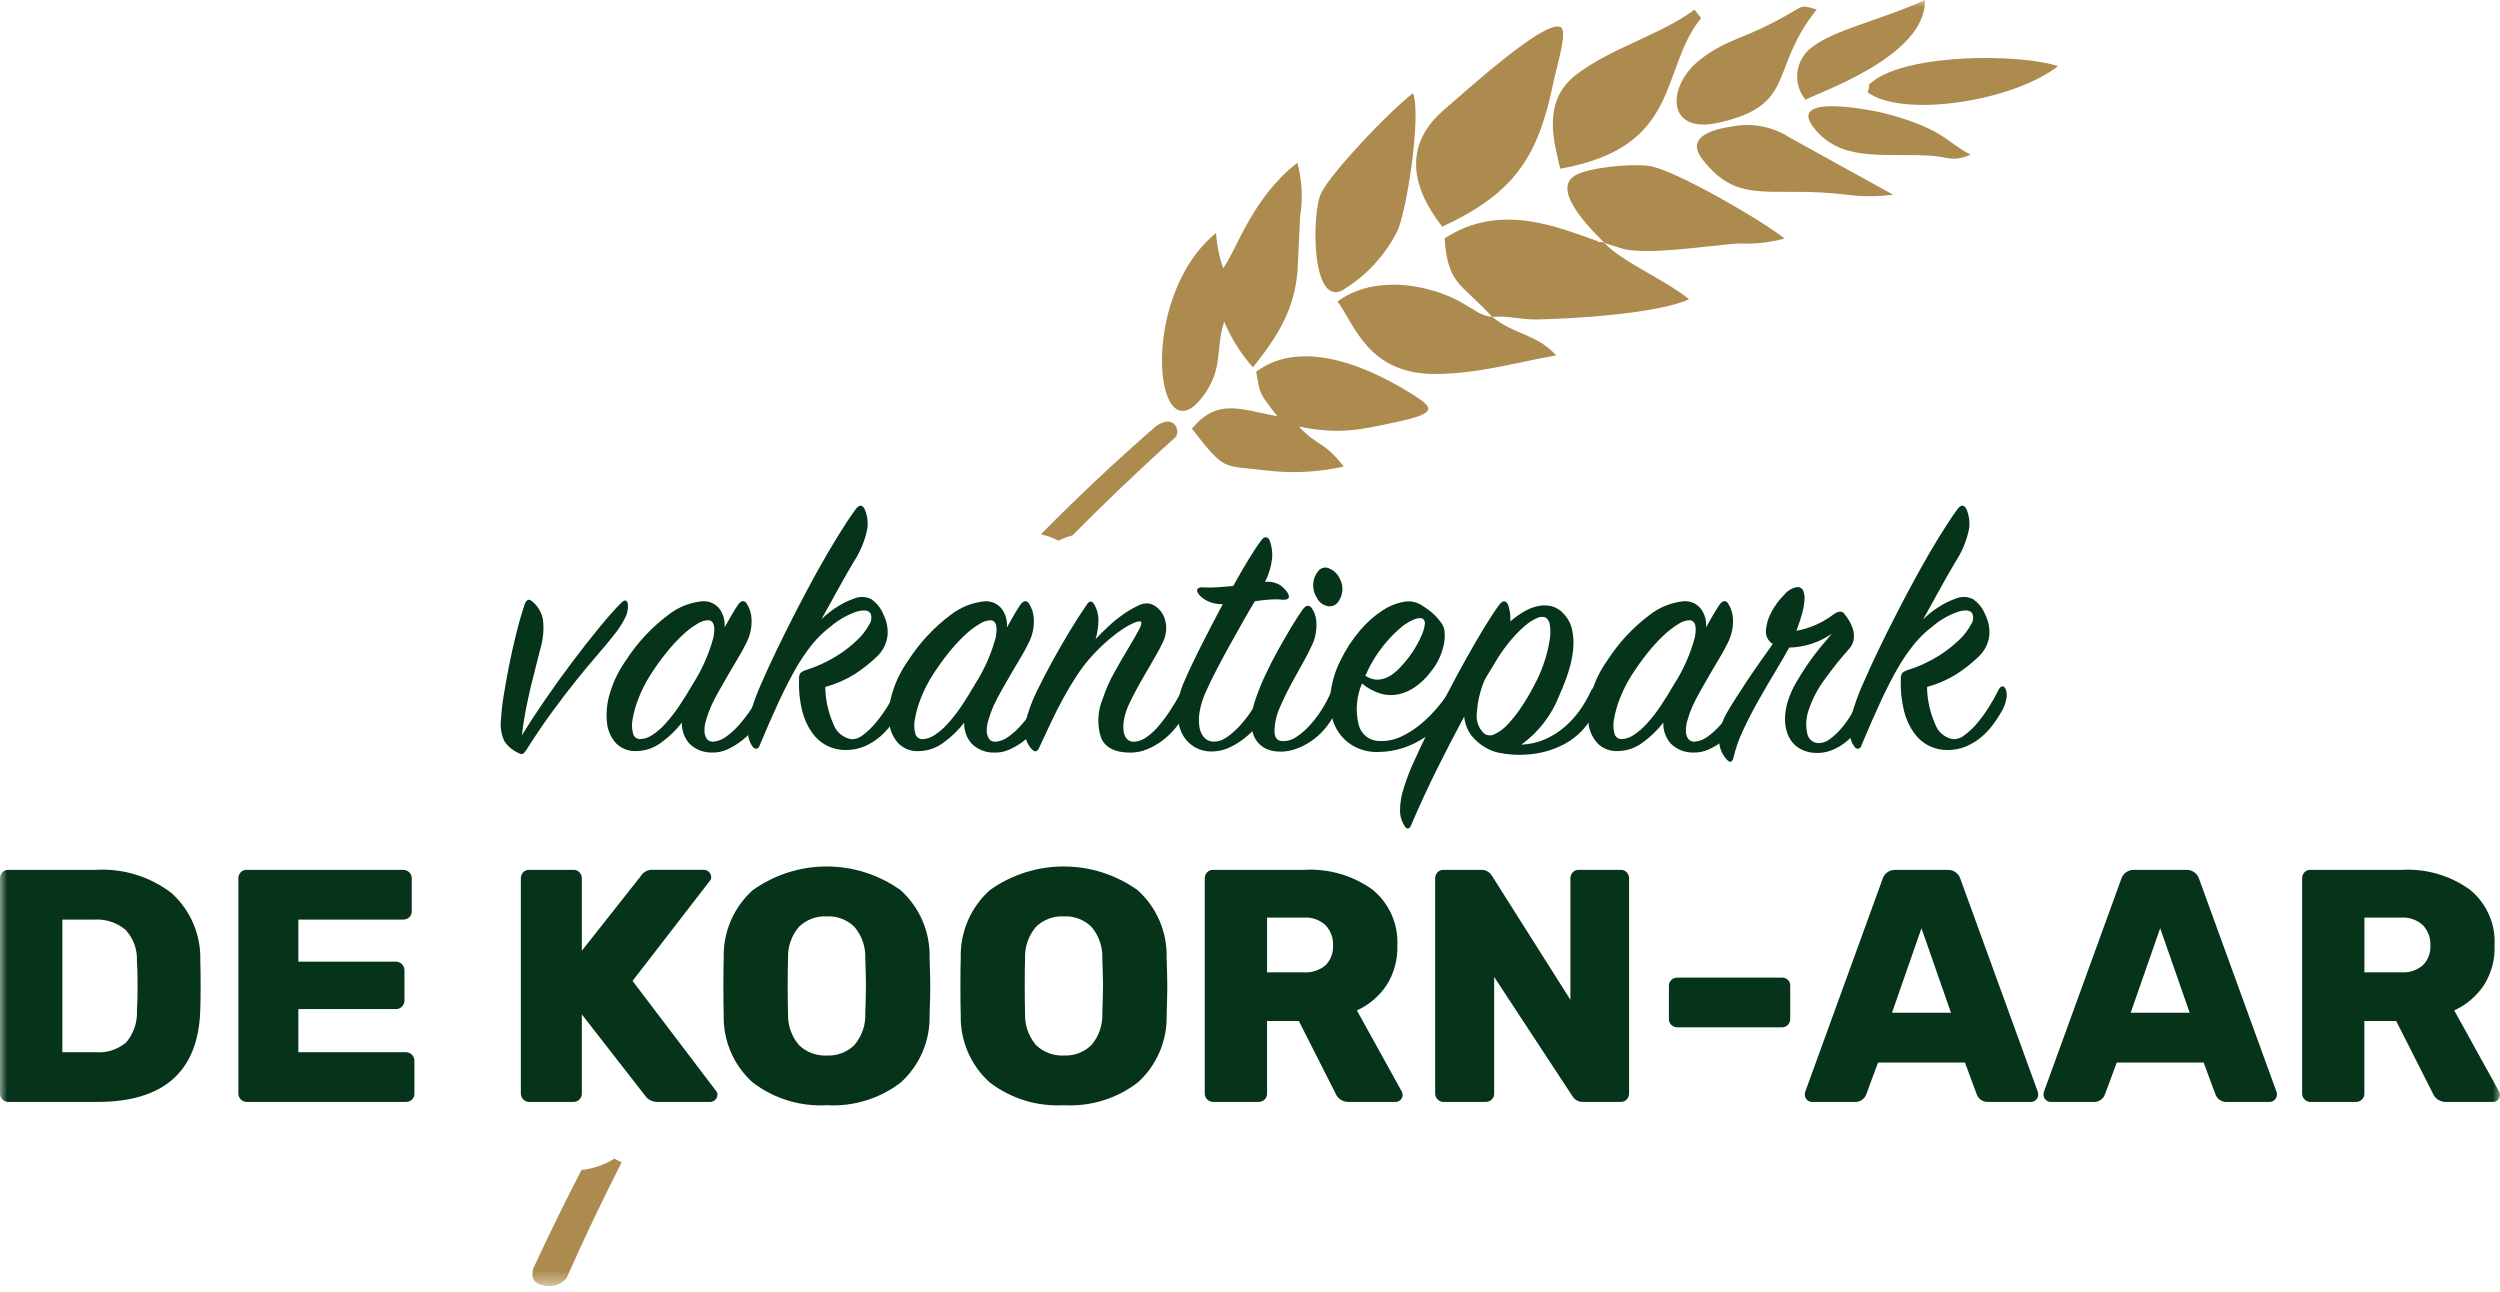
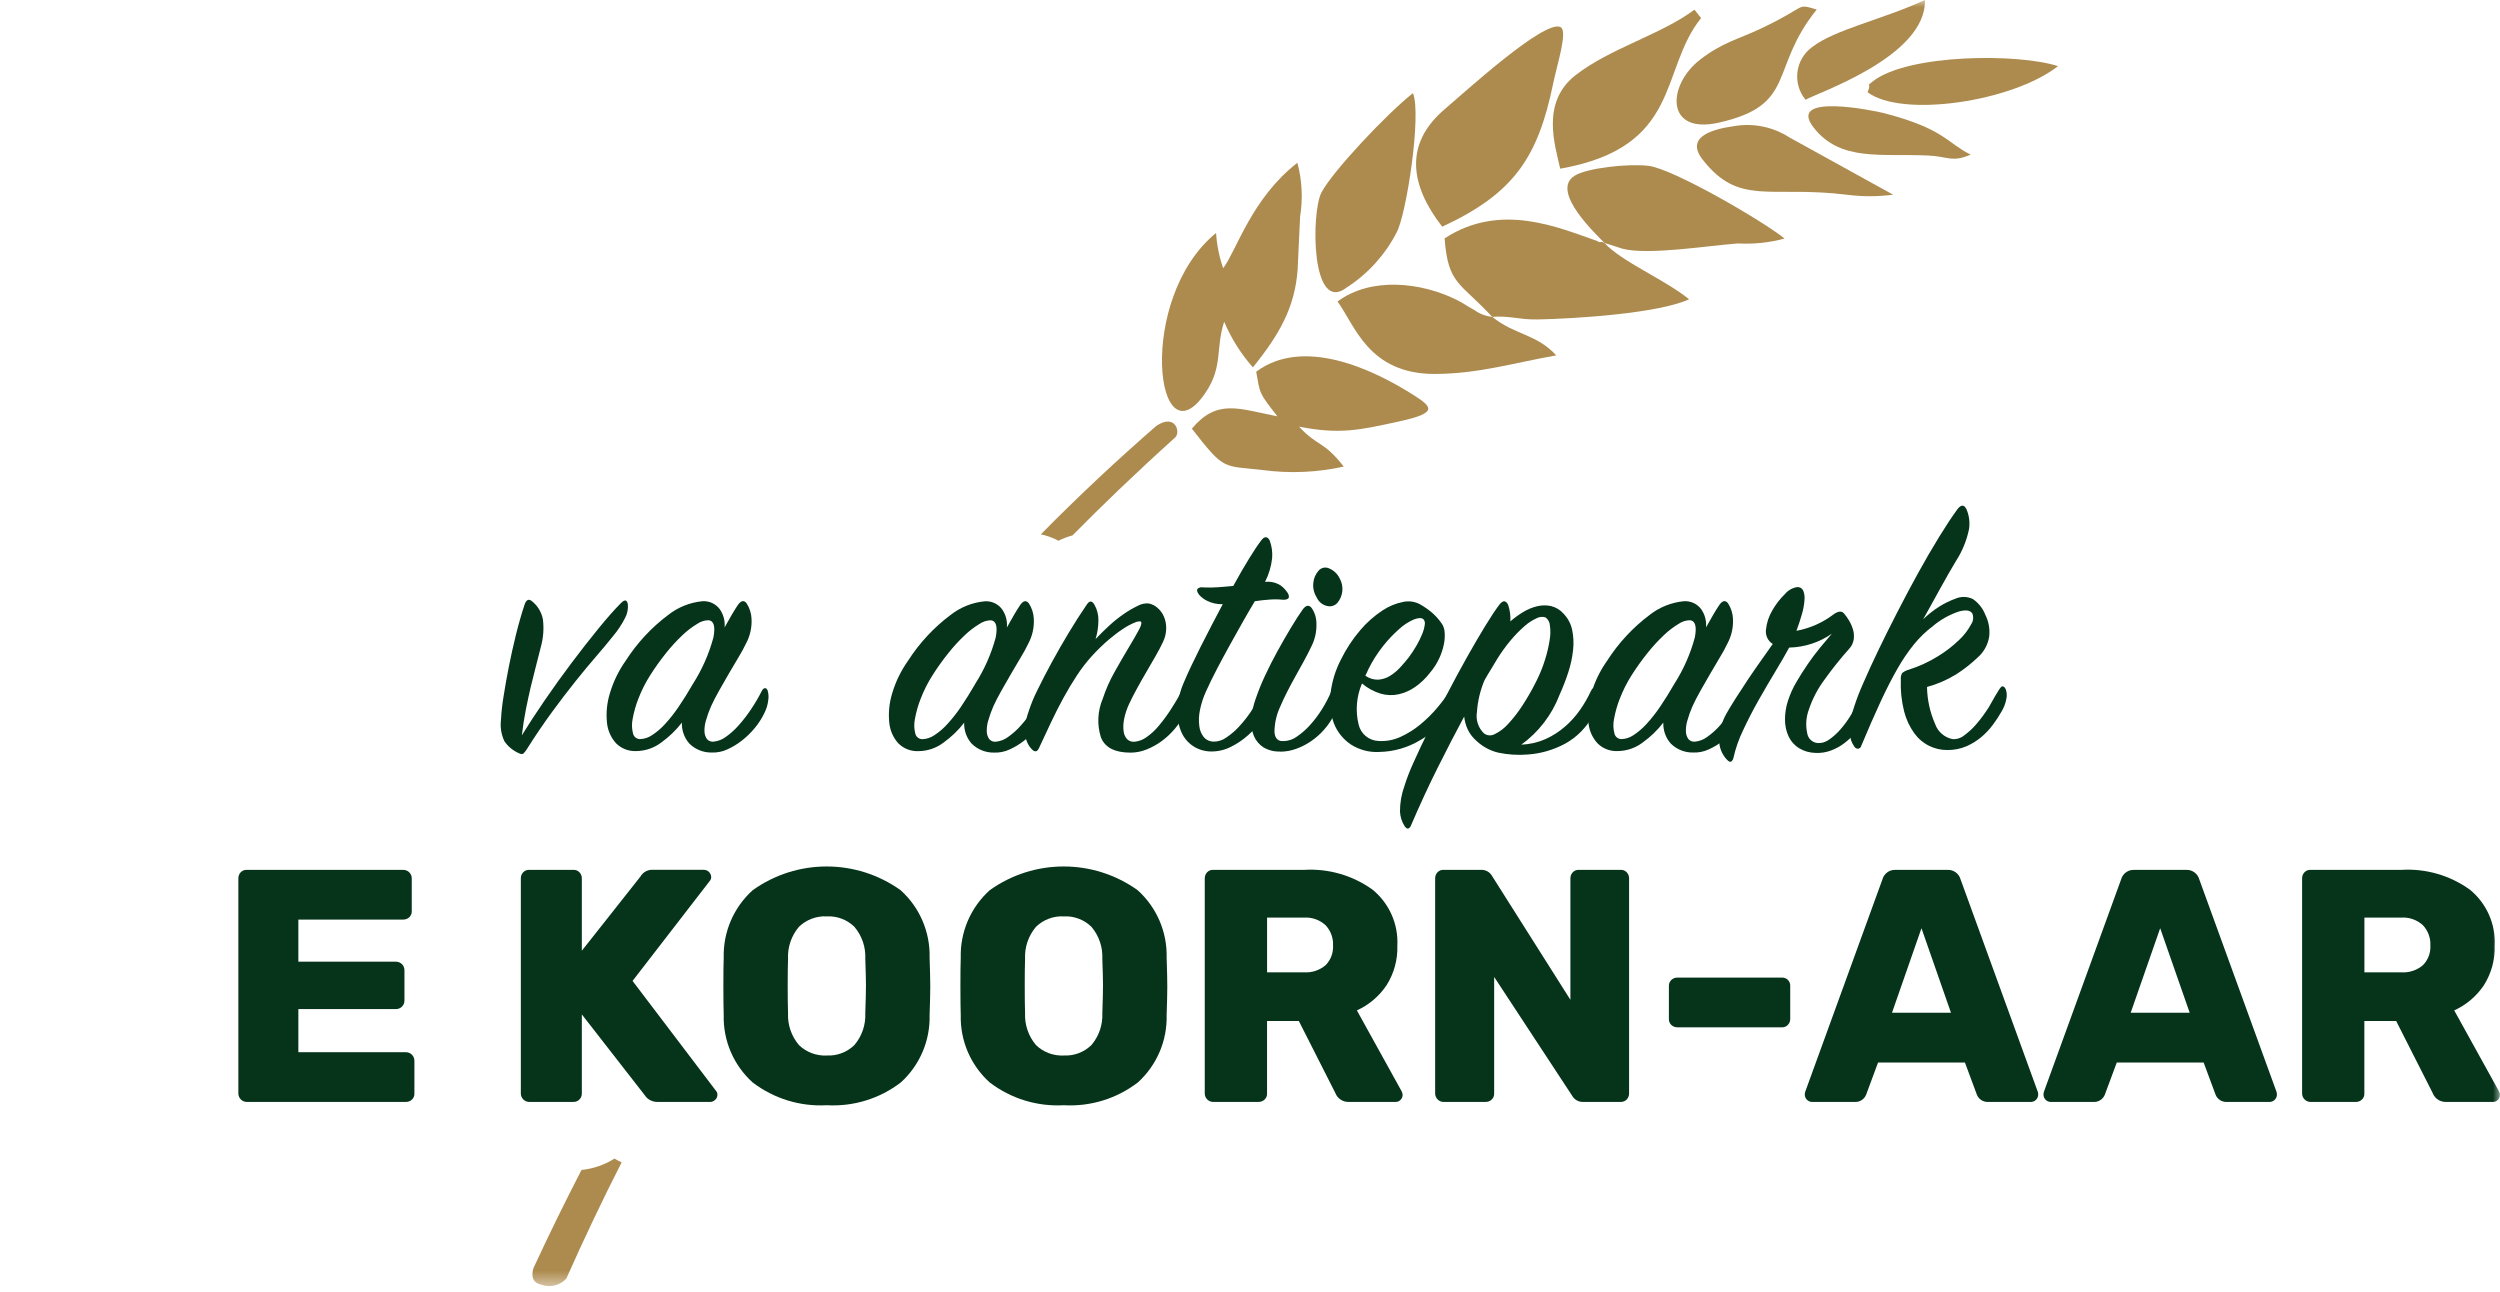
<svg xmlns="http://www.w3.org/2000/svg" xmlns:xlink="http://www.w3.org/1999/xlink" width="180px" height="93px" viewBox="0 0 180 93" version="1.1">
  <title>koorn-aar_logo</title>
  <defs>
    <rect id="path-1" x="0" y="0" width="180" height="92.572" />
  </defs>
  <g id="Desktop" stroke="none" stroke-width="1" fill="none" fill-rule="evenodd">
    <g id="Chalet-modellen---Desktop" transform="translate(-825, -2260)">
      <g id="koorn-aar_logo" transform="translate(825, 2260)">
        <mask id="mask-2" fill="white">
          <use xlink:href="#path-1" />
        </mask>
        <g id="Rectangle_68" />
        <g id="Group_69" mask="url(#mask-2)">
          <g transform="translate(-0, -0.001)">
            <path d="M40.777,92.053 C42.066,89.154 43.395,86.365 44.757,83.694 C44.581,83.612 44.409,83.52 44.242,83.42 C43.525,83.872 42.713,84.151 41.869,84.237 C40.689,86.518 39.535,88.872 38.41,91.301 C38.298,91.675 38.205,92.312 38.947,92.493 C39.59,92.737 40.317,92.563 40.779,92.054 M77.218,38.55 C79.214,36.529 81.685,34.136 84.613,31.498 C85.021,31.124 84.633,29.741 83.252,30.668 C80.426,33.126 77.642,35.73 74.943,38.472 C75.385,38.568 75.812,38.723 76.212,38.933 C76.533,38.771 76.87,38.643 77.217,38.551" id="Path_453" fill="#AD8B4E" fill-rule="evenodd" />
            <path d="M37.567,52.954 C38.04,52.184 38.591,51.34 39.221,50.42 C39.852,49.501 40.499,48.599 41.164,47.716 C41.83,46.832 42.473,46.009 43.094,45.248 C43.716,44.486 44.254,43.878 44.709,43.422 C44.989,43.142 45.156,43.177 45.208,43.527 C45.233,43.859 45.165,44.191 45.011,44.485 C44.77,44.96 44.475,45.405 44.131,45.811 C43.799,46.232 43.405,46.704 42.949,47.23 C42.494,47.755 41.999,48.351 41.465,49.016 C40.931,49.681 40.362,50.425 39.759,51.248 C39.156,52.071 38.538,52.981 37.908,53.979 C37.847,54.073 37.776,54.161 37.698,54.242 C37.628,54.312 37.523,54.312 37.383,54.242 C36.953,54.061 36.584,53.76 36.32,53.375 C36.091,52.893 36.004,52.355 36.071,51.825 C36.101,51.257 36.164,50.692 36.258,50.131 C36.363,49.458 36.49,48.744 36.639,47.991 C36.788,47.238 36.958,46.472 37.15,45.694 C37.343,44.915 37.553,44.184 37.78,43.502 C37.905,43.169 38.08,43.099 38.305,43.291 C38.721,43.622 39.001,44.094 39.093,44.617 C39.171,45.282 39.117,45.956 38.935,46.6 C38.811,47.107 38.688,47.589 38.568,48.044 C38.447,48.5 38.329,48.973 38.213,49.462 C38.099,49.952 37.985,50.477 37.872,51.037 C37.759,51.598 37.658,52.237 37.57,52.954" id="Path_454" fill="#05341A" fill-rule="nonzero" />
            <path d="M49.884,49.252 C50.548,48.214 51.048,47.081 51.368,45.891 C51.516,45.103 51.398,44.692 51.013,44.657 C50.722,44.663 50.44,44.755 50.2,44.919 C49.816,45.15 49.46,45.423 49.137,45.733 C48.717,46.129 48.327,46.555 47.968,47.006 C47.553,47.523 47.167,48.062 46.812,48.621 C46.478,49.148 46.196,49.707 45.971,50.288 C45.782,50.764 45.641,51.256 45.551,51.759 C45.478,52.107 45.487,52.466 45.577,52.809 C45.631,53.054 45.852,53.226 46.102,53.216 C46.409,53.202 46.704,53.102 46.956,52.927 C47.305,52.698 47.623,52.424 47.901,52.113 C48.261,51.718 48.591,51.297 48.887,50.852 C49.219,50.362 49.552,49.829 49.885,49.251 M52.169,45.181 C52.344,44.866 52.51,44.573 52.667,44.301 C52.825,44.029 52.973,43.789 53.113,43.579 C53.341,43.247 53.551,43.194 53.744,43.421 C53.968,43.76 54.095,44.154 54.111,44.559 C54.143,45.174 54.007,45.785 53.717,46.328 C53.55,46.674 53.366,47.011 53.165,47.338 C52.938,47.712 52.706,48.104 52.469,48.516 C52.233,48.927 52.002,49.33 51.774,49.731 C51.545,50.132 51.354,50.51 51.196,50.853 C51.05,51.186 50.928,51.528 50.828,51.877 C50.748,52.139 50.712,52.413 50.723,52.687 C50.73,52.881 50.796,53.068 50.91,53.225 C51.036,53.364 51.225,53.429 51.41,53.396 C51.719,53.36 52.014,53.242 52.263,53.054 C52.601,52.816 52.909,52.538 53.182,52.227 C53.506,51.863 53.804,51.477 54.075,51.071 C54.361,50.646 54.62,50.203 54.85,49.745 C54.92,49.621 54.994,49.555 55.072,49.548 C55.151,49.541 55.217,49.598 55.27,49.719 C55.331,49.923 55.349,50.138 55.322,50.349 C55.291,50.697 55.192,51.036 55.033,51.347 C54.849,51.728 54.62,52.085 54.351,52.41 C54.074,52.747 53.76,53.053 53.416,53.321 C53.089,53.579 52.732,53.795 52.352,53.964 C52.007,54.122 51.629,54.197 51.25,54.183 C50.647,54.196 50.064,53.964 49.635,53.54 C49.268,53.125 49.075,52.584 49.096,52.03 C48.673,52.576 48.173,53.058 47.613,53.461 C47.095,53.855 46.464,54.072 45.813,54.078 C45.27,54.106 44.74,53.903 44.356,53.517 C43.981,53.103 43.751,52.578 43.701,52.021 C43.63,51.314 43.701,50.599 43.911,49.92 C44.16,49.079 44.546,48.285 45.053,47.57 C45.868,46.298 46.904,45.181 48.113,44.275 C48.82,43.719 49.672,43.377 50.568,43.29 C51.052,43.254 51.522,43.466 51.816,43.852 C52.089,44.236 52.215,44.707 52.17,45.177" id="Path_455" fill="#05341A" fill-rule="nonzero" />
-             <path d="M59.126,44.604 C59.496,44.24 59.906,43.919 60.347,43.646 C60.7,43.429 61.074,43.249 61.463,43.108 C61.866,42.929 62.328,42.939 62.723,43.134 C63.127,43.413 63.438,43.807 63.616,44.264 C63.859,44.747 63.956,45.289 63.897,45.826 C63.808,46.412 63.515,46.947 63.069,47.336 C62.597,47.787 62.082,48.191 61.533,48.544 C60.876,48.95 60.164,49.259 59.42,49.463 C59.433,50.377 59.63,51.279 59.997,52.116 C60.19,52.682 60.671,53.102 61.258,53.218 C61.568,53.238 61.873,53.137 62.111,52.937 C62.447,52.691 62.751,52.404 63.017,52.084 C63.328,51.715 63.614,51.324 63.87,50.915 C64.126,50.513 64.359,50.097 64.566,49.668 C64.653,49.51 64.745,49.427 64.842,49.418 C64.935,49.409 65.021,49.483 65.092,49.64 C65.166,49.856 65.18,50.087 65.131,50.31 C65.072,50.641 64.952,50.958 64.777,51.245 C64.597,51.558 64.4,51.861 64.186,52.151 C63.945,52.48 63.667,52.779 63.358,53.044 C63.03,53.323 62.663,53.553 62.269,53.727 C61.826,53.917 61.348,54.011 60.866,54.003 C60.415,54.004 59.97,53.9 59.566,53.701 C59.138,53.486 58.769,53.17 58.489,52.781 C58.154,52.309 57.909,51.78 57.767,51.219 C57.58,50.473 57.5,49.703 57.531,48.934 C57.512,48.771 57.545,48.606 57.624,48.461 C57.759,48.351 57.916,48.27 58.084,48.225 C58.836,47.987 59.555,47.656 60.225,47.24 C60.774,46.903 61.285,46.506 61.748,46.058 C62.086,45.739 62.37,45.366 62.589,44.956 C62.747,44.729 62.782,44.439 62.683,44.181 C62.543,43.936 62.211,43.888 61.685,44.037 C61.014,44.266 60.39,44.617 59.847,45.074 C59.346,45.452 58.892,45.888 58.495,46.373 C58.044,46.931 57.64,47.525 57.288,48.15 C56.894,48.836 56.487,49.632 56.066,50.539 C55.646,51.446 55.182,52.506 54.675,53.718 C54.652,53.814 54.575,53.888 54.478,53.905 C54.367,53.919 54.258,53.868 54.197,53.773 C53.981,53.48 53.862,53.127 53.856,52.763 C53.85,52.123 53.957,51.488 54.171,50.885 C54.356,50.318 54.571,49.761 54.814,49.217 C55.12,48.508 55.484,47.716 55.905,46.84 C56.325,45.964 56.785,45.041 57.284,44.069 C57.783,43.098 58.286,42.152 58.793,41.233 C59.3,40.314 59.799,39.457 60.289,38.66 C60.779,37.863 61.215,37.203 61.598,36.678 C61.861,36.327 62.079,36.319 62.253,36.652 C62.454,37.109 62.519,37.616 62.44,38.109 C62.272,38.928 61.951,39.707 61.494,40.407 C61.337,40.67 61.157,40.976 60.956,41.326 C60.754,41.676 60.549,42.043 60.339,42.428 C60.129,42.814 59.919,43.194 59.708,43.571 L59.131,44.608" id="Path_456" fill="#05341A" fill-rule="nonzero" />
            <path d="M70.207,49.252 C70.871,48.216 71.372,47.084 71.692,45.896 C71.841,45.108 71.722,44.696 71.338,44.661 C71.047,44.668 70.764,44.759 70.524,44.924 C70.141,45.155 69.784,45.428 69.461,45.738 C69.042,46.134 68.651,46.559 68.292,47.011 C67.877,47.527 67.492,48.067 67.137,48.626 C66.803,49.153 66.521,49.711 66.295,50.293 C66.106,50.768 65.966,51.261 65.875,51.764 C65.802,52.111 65.811,52.471 65.901,52.814 C65.955,53.059 66.176,53.23 66.427,53.221 C66.733,53.207 67.029,53.107 67.281,52.932 C67.63,52.703 67.948,52.429 68.226,52.117 C68.585,51.723 68.914,51.301 69.211,50.857 C69.543,50.367 69.875,49.833 70.208,49.256 M72.493,45.186 C72.668,44.871 72.834,44.578 72.991,44.306 C73.148,44.034 73.297,43.794 73.437,43.584 C73.665,43.251 73.875,43.199 74.067,43.426 C74.292,43.765 74.419,44.158 74.435,44.564 C74.467,45.178 74.331,45.79 74.041,46.332 C73.875,46.678 73.691,47.016 73.489,47.343 C73.262,47.717 73.03,48.109 72.794,48.52 C72.557,48.932 72.326,49.335 72.098,49.736 C71.87,50.137 71.678,50.515 71.52,50.858 C71.375,51.191 71.252,51.533 71.153,51.882 C71.072,52.144 71.037,52.418 71.048,52.692 C71.055,52.886 71.12,53.073 71.235,53.229 C71.361,53.369 71.549,53.433 71.734,53.4 C72.044,53.365 72.338,53.247 72.587,53.059 C72.925,52.821 73.234,52.543 73.506,52.232 C73.83,51.867 74.129,51.481 74.399,51.076 C74.686,50.651 74.945,50.208 75.174,49.75 C75.244,49.625 75.318,49.559 75.397,49.553 C75.475,49.546 75.541,49.603 75.594,49.724 C75.655,49.928 75.673,50.142 75.647,50.354 C75.615,50.702 75.517,51.041 75.358,51.352 C75.174,51.732 74.945,52.089 74.675,52.415 C74.398,52.752 74.084,53.057 73.74,53.326 C73.414,53.583 73.057,53.799 72.677,53.969 C72.331,54.127 71.954,54.202 71.574,54.188 C70.971,54.2 70.389,53.968 69.96,53.544 C69.592,53.129 69.399,52.589 69.421,52.035 C68.998,52.581 68.498,53.063 67.937,53.466 C67.42,53.86 66.789,54.076 66.139,54.083 C65.595,54.111 65.065,53.907 64.681,53.522 C64.306,53.108 64.076,52.582 64.027,52.026 C63.956,51.318 64.027,50.604 64.236,49.925 C64.485,49.084 64.871,48.29 65.379,47.575 C66.193,46.302 67.229,45.186 68.438,44.28 C69.146,43.723 69.998,43.382 70.894,43.295 C71.378,43.259 71.847,43.47 72.141,43.856 C72.415,44.241 72.541,44.712 72.495,45.182" id="Path_457" fill="#05341A" fill-rule="nonzero" />
            <path d="M78.873,46.023 C79.17,45.708 79.494,45.388 79.844,45.064 C80.177,44.754 80.532,44.469 80.907,44.211 C81.228,43.987 81.566,43.79 81.918,43.62 C82.158,43.485 82.432,43.426 82.706,43.449 C82.935,43.493 83.148,43.597 83.322,43.751 C83.527,43.921 83.689,44.137 83.796,44.381 C83.914,44.654 83.972,44.95 83.967,45.248 C83.963,45.589 83.882,45.926 83.73,46.232 C83.591,46.53 83.416,46.863 83.206,47.23 C82.996,47.597 82.772,47.982 82.536,48.386 C82.3,48.788 82.072,49.19 81.853,49.593 C81.633,49.995 81.446,50.363 81.292,50.695 C81.13,51.039 81.011,51.4 80.937,51.772 C80.878,52.057 80.865,52.35 80.898,52.639 C80.919,52.853 81.006,53.055 81.148,53.217 C81.295,53.364 81.503,53.433 81.709,53.404 C82.013,53.371 82.304,53.258 82.55,53.076 C82.879,52.846 83.175,52.572 83.43,52.262 C83.738,51.895 84.023,51.509 84.284,51.107 C84.564,50.678 84.827,50.236 85.072,49.781 C85.212,49.518 85.36,49.51 85.518,49.755 C85.616,49.954 85.649,50.179 85.612,50.398 C85.565,50.752 85.454,51.095 85.283,51.409 C85.098,51.792 84.865,52.149 84.588,52.472 C84.309,52.804 83.991,53.102 83.642,53.36 C83.306,53.607 82.939,53.81 82.552,53.964 C82.185,54.113 81.792,54.19 81.396,54.191 C80.274,54.191 79.565,53.828 79.269,53.101 C78.976,52.184 79.022,51.191 79.4,50.305 C79.62,49.635 79.906,48.989 80.254,48.375 C80.612,47.736 80.949,47.154 81.264,46.63 C81.58,46.105 81.829,45.671 82.012,45.33 C82.196,44.989 82.228,44.792 82.106,44.739 C81.961,44.736 81.817,44.768 81.686,44.832 C81.41,44.946 81.146,45.086 80.898,45.252 C80.531,45.492 80.181,45.756 79.848,46.04 C79.421,46.405 79.018,46.795 78.64,47.209 C78.24,47.648 77.876,48.117 77.55,48.612 C77.209,49.129 76.881,49.676 76.566,50.253 C76.25,50.83 75.948,51.425 75.66,52.039 C75.371,52.652 75.086,53.26 74.806,53.864 C74.683,54.135 74.517,54.171 74.308,53.965 C74.032,53.685 73.861,53.319 73.821,52.928 C73.775,52.368 73.852,51.805 74.045,51.278 C74.216,50.736 74.431,50.209 74.688,49.702 C74.994,49.072 75.34,48.402 75.725,47.694 C76.11,46.985 76.522,46.268 76.959,45.543 C77.396,44.816 77.825,44.147 78.246,43.535 C78.439,43.237 78.623,43.237 78.798,43.535 C78.994,43.883 79.094,44.277 79.087,44.677 C79.082,45.136 79.012,45.591 78.877,46.029" id="Path_458" fill="#05341A" fill-rule="nonzero" />
            <path d="M88.036,43.501 C87.65,43.516 87.267,43.435 86.921,43.264 C86.696,43.157 86.495,43.005 86.33,42.818 C86.19,42.626 86.155,42.486 86.225,42.398 C86.33,42.3 86.478,42.26 86.619,42.294 C86.986,42.311 87.354,42.307 87.721,42.281 C88.089,42.254 88.448,42.223 88.798,42.187 C89.2,41.452 89.576,40.799 89.927,40.231 C90.277,39.662 90.566,39.229 90.794,38.931 C90.918,38.757 91.036,38.673 91.148,38.682 C91.26,38.69 91.352,38.773 91.424,38.931 C91.569,39.33 91.627,39.755 91.595,40.179 C91.53,40.778 91.357,41.361 91.083,41.898 C91.473,41.852 91.867,41.94 92.199,42.148 C92.401,42.295 92.574,42.477 92.71,42.686 C92.903,43.019 92.798,43.185 92.395,43.185 C92.064,43.149 91.73,43.145 91.398,43.172 C91.03,43.198 90.68,43.237 90.348,43.29 C90.085,43.726 89.804,44.207 89.506,44.733 C89.208,45.259 88.902,45.806 88.587,46.374 C88.272,46.943 87.96,47.52 87.652,48.107 C87.343,48.694 87.067,49.258 86.824,49.8 C86.627,50.233 86.482,50.686 86.391,51.152 C86.314,51.528 86.301,51.915 86.352,52.295 C86.385,52.583 86.499,52.857 86.68,53.083 C86.85,53.277 87.092,53.392 87.35,53.398 C87.685,53.406 88.013,53.304 88.285,53.11 C88.642,52.87 88.969,52.588 89.256,52.268 C89.603,51.889 89.916,51.481 90.191,51.047 C90.488,50.585 90.76,50.107 91.006,49.616 C91.06,49.486 91.172,49.389 91.308,49.353 C91.422,49.335 91.505,49.423 91.558,49.616 C91.628,49.837 91.637,50.073 91.584,50.299 C91.519,50.58 91.422,50.853 91.295,51.112 C91.153,51.394 90.986,51.661 90.796,51.913 C90.527,52.281 90.219,52.62 89.877,52.923 C89.498,53.264 89.074,53.551 88.617,53.777 C88.154,54.012 87.639,54.124 87.121,54.105 C86.691,54.091 86.273,53.959 85.913,53.725 C85.536,53.478 85.24,53.127 85.06,52.714 C84.847,52.217 84.748,51.679 84.771,51.138 C84.801,50.431 84.966,49.736 85.257,49.09 C85.537,48.425 85.931,47.589 86.439,46.582 C86.947,45.575 87.481,44.547 88.041,43.496" id="Path_459" fill="#05341A" fill-rule="nonzero" />
            <path d="M92.185,54.11 C91.757,54.131 91.333,54.026 90.964,53.808 C90.661,53.611 90.423,53.327 90.281,52.995 C90.125,52.612 90.061,52.198 90.094,51.786 C90.132,51.27 90.242,50.762 90.422,50.277 C90.611,49.727 90.829,49.188 91.077,48.662 C91.357,48.058 91.659,47.463 91.983,46.876 C92.307,46.29 92.626,45.734 92.941,45.209 C93.256,44.684 93.537,44.247 93.783,43.9 C94.011,43.585 94.221,43.533 94.413,43.743 C94.645,44.06 94.773,44.441 94.781,44.833 C94.814,45.45 94.677,46.065 94.387,46.61 C94.247,46.908 94.081,47.232 93.889,47.581 C93.696,47.931 93.495,48.295 93.285,48.672 C93.075,49.046 92.873,49.422 92.681,49.801 C92.488,50.18 92.322,50.535 92.182,50.864 C91.908,51.443 91.764,52.075 91.762,52.716 C91.797,53.18 92.025,53.394 92.445,53.359 C92.776,53.348 93.096,53.239 93.364,53.044 C93.707,52.811 94.021,52.538 94.299,52.231 C94.622,51.877 94.912,51.495 95.166,51.089 C95.434,50.667 95.666,50.223 95.862,49.763 C95.931,49.638 96.006,49.581 96.085,49.592 C96.176,49.61 96.251,49.675 96.282,49.763 C96.482,50.305 96.412,50.909 96.095,51.391 C95.902,51.794 95.655,52.17 95.36,52.506 C95.076,52.836 94.749,53.128 94.389,53.373 C94.051,53.603 93.685,53.789 93.3,53.925 C92.942,54.053 92.564,54.12 92.184,54.122 M96.466,41.663 C96.776,42.232 96.701,42.933 96.279,43.423 C96.094,43.619 95.818,43.699 95.557,43.633 C95.226,43.561 94.948,43.337 94.809,43.029 C94.606,42.713 94.518,42.338 94.559,41.965 C94.588,41.639 94.722,41.331 94.94,41.086 C95.137,40.86 95.463,40.8 95.728,40.941 C96.054,41.082 96.315,41.339 96.463,41.663" id="Path_460" fill="#05341A" fill-rule="nonzero" />
            <path d="M98.302,48.648 C98.568,48.843 98.891,48.945 99.221,48.937 C99.519,48.92 99.808,48.83 100.063,48.675 C100.335,48.509 100.582,48.305 100.798,48.071 C101.025,47.826 101.235,47.581 101.428,47.336 C101.632,47.063 101.82,46.778 101.989,46.482 C102.144,46.216 102.28,45.939 102.396,45.654 C102.49,45.437 102.553,45.207 102.583,44.972 C102.616,44.831 102.577,44.683 102.478,44.578 C102.338,44.473 102.111,44.481 101.796,44.604 C101.41,44.772 101.055,45.002 100.745,45.287 C100.32,45.662 99.928,46.075 99.577,46.521 C99.163,47.043 98.807,47.607 98.513,48.204 C98.478,48.291 98.443,48.371 98.409,48.441 L98.304,48.65 M98.067,49.202 C97.666,50.133 97.578,51.17 97.818,52.156 C97.969,52.833 98.556,53.323 99.249,53.351 C99.79,53.386 100.332,53.287 100.825,53.062 C101.34,52.83 101.822,52.529 102.257,52.169 C102.704,51.8 103.117,51.392 103.491,50.949 C103.847,50.528 104.175,50.084 104.474,49.621 C104.52,49.531 104.609,49.471 104.71,49.463 C104.797,49.463 104.867,49.525 104.92,49.65 C104.976,49.856 104.976,50.074 104.92,50.28 C104.847,50.642 104.694,50.982 104.474,51.278 C103.887,52.107 103.125,52.797 102.242,53.299 C101.36,53.829 100.355,54.119 99.327,54.141 C98.59,54.186 97.858,53.993 97.24,53.589 C96.702,53.221 96.286,52.7 96.045,52.093 C95.792,51.415 95.706,50.685 95.795,49.966 C95.891,49.104 96.144,48.267 96.543,47.497 C96.921,46.722 97.398,45.999 97.961,45.347 C98.418,44.811 98.949,44.343 99.536,43.955 C99.989,43.652 100.498,43.442 101.033,43.338 C101.442,43.25 101.87,43.311 102.24,43.509 C102.547,43.684 102.837,43.886 103.106,44.113 C103.365,44.338 103.594,44.593 103.789,44.874 C103.922,45.059 103.999,45.278 104.013,45.505 C104.037,45.799 104.02,46.095 103.96,46.385 C103.889,46.74 103.775,47.086 103.619,47.413 C103.443,47.787 103.218,48.136 102.949,48.45 C102.655,48.833 102.306,49.169 101.912,49.448 C101.553,49.703 101.147,49.886 100.717,49.986 C100.288,50.082 99.841,50.069 99.418,49.947 C98.921,49.798 98.461,49.548 98.066,49.212" id="Path_461" fill="#05341A" fill-rule="nonzero" />
            <path d="M106.891,48.963 C106.579,49.696 106.392,50.477 106.339,51.273 C106.247,51.832 106.433,52.4 106.837,52.796 C107.059,52.973 107.365,52.999 107.613,52.862 C107.982,52.684 108.312,52.434 108.584,52.127 C108.969,51.712 109.316,51.264 109.621,50.788 C109.987,50.226 110.321,49.642 110.619,49.041 C110.872,48.539 111.083,48.016 111.249,47.479 C111.393,47.02 111.503,46.551 111.577,46.076 C111.638,45.725 111.643,45.366 111.59,45.013 C111.575,44.788 111.459,44.582 111.275,44.452 C111.061,44.385 110.828,44.409 110.632,44.517 C110.311,44.663 110.014,44.858 109.752,45.095 C109.398,45.406 109.069,45.744 108.767,46.106 C108.406,46.537 108.077,46.993 107.783,47.472 C107.643,47.717 107.499,47.958 107.35,48.194 C107.201,48.43 107.048,48.688 106.891,48.968 M109.543,53.616 C110.145,53.592 110.738,53.454 111.289,53.21 C111.794,52.981 112.262,52.68 112.681,52.317 C113.087,51.964 113.449,51.562 113.758,51.122 C114.055,50.699 114.314,50.251 114.532,49.783 C114.62,49.59 114.716,49.507 114.821,49.533 C114.934,49.568 115.016,49.665 115.031,49.783 C115.071,49.998 115.08,50.219 115.057,50.437 C115.018,50.819 114.893,51.188 114.69,51.514 C114.233,52.374 113.535,53.081 112.681,53.549 C111.858,53.993 110.95,54.257 110.017,54.324 C109.301,54.385 108.579,54.34 107.876,54.192 C107.291,54.053 106.752,53.763 106.314,53.351 C106.05,53.126 105.835,52.849 105.684,52.537 C105.543,52.239 105.455,51.92 105.421,51.592 C104.808,52.73 104.173,53.956 103.517,55.269 C102.861,56.581 102.217,57.973 101.587,59.444 C101.535,59.568 101.469,59.638 101.39,59.654 C101.311,59.672 101.228,59.618 101.14,59.496 C100.936,59.182 100.819,58.82 100.799,58.446 C100.796,57.819 100.902,57.197 101.114,56.608 C101.296,56.03 101.515,55.464 101.768,54.914 C102.084,54.205 102.451,53.426 102.871,52.577 C103.29,51.727 103.737,50.847 104.21,49.938 C104.682,49.028 105.15,48.161 105.612,47.338 C106.075,46.515 106.511,45.767 106.922,45.094 C107.333,44.42 107.679,43.9 107.959,43.532 C108.099,43.357 108.221,43.278 108.326,43.295 C108.431,43.313 108.518,43.4 108.589,43.558 C108.715,43.938 108.769,44.339 108.746,44.74 C109.032,44.49 109.34,44.266 109.665,44.07 C109.978,43.878 110.319,43.736 110.676,43.65 C111.003,43.572 111.344,43.567 111.674,43.637 C112.025,43.724 112.341,43.916 112.58,44.189 C112.89,44.514 113.104,44.918 113.197,45.358 C113.294,45.833 113.317,46.321 113.262,46.803 C113.204,47.343 113.09,47.876 112.921,48.392 C112.741,48.946 112.531,49.49 112.291,50.02 C111.743,51.463 110.784,52.714 109.533,53.617" id="Path_462" fill="#05341A" fill-rule="nonzero" />
            <path d="M120.545,49.252 C121.209,48.214 121.71,47.081 122.029,45.891 C122.178,45.103 122.06,44.692 121.675,44.657 C121.384,44.663 121.101,44.755 120.861,44.919 C120.478,45.15 120.121,45.423 119.798,45.733 C119.379,46.129 118.988,46.555 118.629,47.006 C118.214,47.523 117.829,48.062 117.474,48.621 C117.14,49.148 116.858,49.707 116.632,50.288 C116.444,50.764 116.303,51.256 116.212,51.759 C116.139,52.107 116.148,52.466 116.238,52.809 C116.292,53.054 116.513,53.226 116.764,53.216 C117.07,53.202 117.366,53.102 117.618,52.927 C117.967,52.698 118.285,52.424 118.563,52.113 C118.923,51.718 119.252,51.297 119.549,50.852 C119.881,50.362 120.213,49.829 120.546,49.251 M122.831,45.181 C123.006,44.866 123.172,44.573 123.33,44.301 C123.488,44.029 123.636,43.789 123.776,43.579 C124.004,43.247 124.214,43.194 124.406,43.421 C124.631,43.76 124.758,44.154 124.774,44.559 C124.806,45.174 124.669,45.785 124.379,46.328 C124.213,46.674 124.029,47.011 123.827,47.338 C123.6,47.712 123.368,48.104 123.132,48.516 C122.895,48.927 122.664,49.33 122.436,49.731 C122.208,50.132 122.016,50.51 121.858,50.853 C121.713,51.186 121.59,51.528 121.491,51.877 C121.41,52.139 121.375,52.413 121.386,52.687 C121.393,52.881 121.458,53.068 121.573,53.225 C121.699,53.364 121.887,53.429 122.072,53.396 C122.382,53.36 122.676,53.242 122.925,53.054 C123.263,52.816 123.572,52.538 123.844,52.227 C124.168,51.863 124.467,51.477 124.737,51.071 C125.024,50.646 125.283,50.203 125.512,49.745 C125.582,49.621 125.656,49.555 125.735,49.548 C125.813,49.541 125.879,49.598 125.932,49.719 C125.993,49.923 126.011,50.138 125.985,50.349 C125.953,50.697 125.855,51.036 125.696,51.347 C125.512,51.728 125.283,52.085 125.013,52.41 C124.736,52.747 124.422,53.053 124.078,53.321 C123.752,53.579 123.395,53.795 123.015,53.964 C122.67,54.122 122.292,54.197 121.912,54.183 C121.309,54.196 120.727,53.964 120.298,53.54 C119.93,53.125 119.737,52.584 119.759,52.03 C119.335,52.576 118.836,53.058 118.275,53.461 C117.757,53.855 117.126,54.072 116.476,54.078 C115.932,54.106 115.403,53.903 115.018,53.517 C114.643,53.103 114.413,52.578 114.364,52.021 C114.293,51.314 114.364,50.599 114.573,49.92 C114.822,49.079 115.208,48.285 115.716,47.57 C116.53,46.298 117.566,45.181 118.775,44.275 C119.483,43.719 120.335,43.377 121.231,43.29 C121.715,43.254 122.184,43.466 122.478,43.852 C122.752,44.236 122.878,44.707 122.833,45.177" id="Path_463" fill="#05341A" fill-rule="nonzero" />
            <path d="M129.345,45.419 C130.33,45.237 131.257,44.822 132.049,44.211 C132.364,44 132.6,43.983 132.758,44.158 C132.895,44.318 133.018,44.489 133.126,44.67 C133.25,44.874 133.347,45.094 133.415,45.324 C133.485,45.558 133.503,45.805 133.467,46.046 C133.426,46.303 133.307,46.542 133.126,46.729 C132.51,47.42 131.932,48.143 131.393,48.895 C130.893,49.559 130.503,50.3 130.238,51.088 C130.036,51.634 129.994,52.226 130.119,52.794 C130.178,53.184 130.501,53.48 130.895,53.503 C131.182,53.513 131.464,53.425 131.695,53.254 C132.001,53.039 132.279,52.788 132.523,52.505 C132.824,52.16 133.092,51.787 133.323,51.39 C133.581,50.953 133.813,50.502 134.019,50.038 C134.143,49.793 134.266,49.784 134.386,50.012 C134.467,50.22 134.499,50.444 134.48,50.666 C134.462,51.001 134.387,51.329 134.256,51.638 C134.102,52.016 133.895,52.37 133.639,52.688 C133.39,52.998 133.103,53.276 132.785,53.514 C132.482,53.744 132.146,53.926 131.788,54.053 C131.451,54.174 131.094,54.227 130.738,54.211 C130.312,54.207 129.894,54.089 129.529,53.87 C129.204,53.668 128.944,53.375 128.781,53.028 C128.609,52.653 128.52,52.246 128.519,51.833 C128.515,51.357 128.591,50.883 128.742,50.431 C128.891,49.974 129.089,49.535 129.333,49.122 C129.587,48.685 129.858,48.256 130.147,47.835 C130.435,47.413 130.733,47.015 131.04,46.64 C131.346,46.266 131.63,45.929 131.892,45.629 C130.988,46.256 129.92,46.603 128.82,46.627 C128.575,47.082 128.251,47.643 127.848,48.31 C127.445,48.977 127.039,49.673 126.628,50.397 C126.216,51.124 125.84,51.855 125.498,52.59 C125.191,53.226 124.958,53.896 124.803,54.585 C124.782,54.685 124.726,54.774 124.645,54.835 C124.575,54.878 124.479,54.839 124.356,54.717 C123.974,54.324 123.766,53.794 123.778,53.246 C123.799,52.591 123.979,51.951 124.302,51.382 C124.46,51.102 124.675,50.747 124.946,50.318 C125.217,49.89 125.51,49.439 125.826,48.966 C126.141,48.494 126.461,48.03 126.784,47.575 C127.108,47.12 127.392,46.717 127.638,46.368 C127.281,46.146 127.09,45.733 127.152,45.318 C127.202,44.84 127.355,44.379 127.598,43.965 C127.843,43.53 128.148,43.132 128.504,42.783 C128.729,42.509 129.046,42.327 129.397,42.271 C129.579,42.255 129.752,42.355 129.83,42.521 C129.917,42.742 129.949,42.981 129.923,43.217 C129.897,43.559 129.834,43.898 129.736,44.227 C129.631,44.601 129.5,45 129.342,45.422" id="Path_464" fill="#05341A" fill-rule="nonzero" />
-             <path d="M138.453,44.604 C138.823,44.241 139.233,43.919 139.674,43.646 C140.027,43.429 140.4,43.249 140.789,43.108 C141.193,42.929 141.654,42.939 142.05,43.134 C142.454,43.413 142.765,43.807 142.943,44.264 C143.185,44.747 143.283,45.289 143.223,45.826 C143.135,46.412 142.842,46.947 142.396,47.336 C141.924,47.787 141.409,48.191 140.86,48.544 C140.203,48.95 139.491,49.259 138.746,49.463 C138.76,50.377 138.956,51.279 139.324,52.116 C139.517,52.682 139.998,53.102 140.585,53.218 C140.894,53.238 141.2,53.137 141.437,52.937 C141.773,52.691 142.078,52.404 142.343,52.084 C142.655,51.715 142.94,51.324 143.197,50.915 C143.454,50.513 143.686,50.097 143.894,49.668 C143.981,49.51 144.073,49.427 144.17,49.418 C144.263,49.409 144.349,49.483 144.419,49.64 C144.494,49.856 144.507,50.087 144.459,50.31 C144.4,50.641 144.28,50.958 144.104,51.245 C143.925,51.558 143.728,51.861 143.513,52.151 C143.273,52.48 142.995,52.779 142.686,53.044 C142.358,53.323 141.991,53.553 141.596,53.727 C141.154,53.917 140.676,54.011 140.194,54.003 C139.743,54.004 139.298,53.9 138.894,53.701 C138.466,53.486 138.097,53.17 137.818,52.781 C137.483,52.31 137.238,51.78 137.096,51.219 C136.908,50.473 136.828,49.703 136.859,48.934 C136.841,48.771 136.873,48.606 136.953,48.461 C137.088,48.351 137.245,48.27 137.413,48.225 C138.165,47.987 138.884,47.656 139.553,47.24 C140.102,46.903 140.613,46.506 141.076,46.058 C141.415,45.739 141.699,45.366 141.918,44.956 C142.076,44.729 142.111,44.439 142.012,44.181 C141.872,43.936 141.539,43.888 141.014,44.037 C140.342,44.266 139.719,44.617 139.175,45.074 C138.675,45.451 138.221,45.888 137.823,46.373 C137.372,46.931 136.968,47.525 136.615,48.15 C136.221,48.836 135.814,49.632 135.394,50.539 C134.974,51.446 134.51,52.506 134.003,53.718 C133.98,53.814 133.902,53.888 133.805,53.905 C133.694,53.919 133.585,53.868 133.525,53.773 C133.309,53.48 133.189,53.127 133.184,52.763 C133.178,52.123 133.285,51.488 133.499,50.885 C133.684,50.318 133.899,49.761 134.142,49.217 C134.448,48.508 134.811,47.716 135.231,46.84 C135.652,45.964 136.111,45.041 136.611,44.069 C137.109,43.098 137.612,42.152 138.12,41.233 C138.627,40.314 139.126,39.457 139.616,38.66 C140.106,37.863 140.542,37.203 140.925,36.678 C141.187,36.327 141.406,36.319 141.58,36.652 C141.781,37.109 141.846,37.616 141.767,38.109 C141.599,38.928 141.278,39.707 140.821,40.407 C140.663,40.67 140.484,40.976 140.283,41.326 C140.081,41.676 139.876,42.043 139.665,42.428 C139.455,42.814 139.245,43.194 139.035,43.571 L138.457,44.608" id="Path_465" fill="#05341A" fill-rule="nonzero" />
-             <path d="M0.597,79.341 C0.439,79.342 0.288,79.277 0.179,79.162 C0.064,79.053 -0.001,78.901 0,78.742 L0,63.251 C-0.004,63.088 0.056,62.929 0.168,62.81 C0.278,62.691 0.435,62.626 0.597,62.631 L6.875,62.631 C8.848,62.509 10.799,63.107 12.365,64.314 C13.722,65.549 14.473,67.314 14.422,69.148 C14.438,69.609 14.446,70.222 14.446,70.986 C14.446,71.75 14.436,72.353 14.417,72.795 C14.258,77.159 11.784,79.341 6.994,79.341 L0.597,79.341 Z M6.875,75.76 C7.681,75.828 8.48,75.57 9.095,75.044 C9.631,74.405 9.904,73.586 9.859,72.753 C9.89,72.292 9.906,71.695 9.906,70.963 C9.906,70.23 9.89,69.641 9.859,69.196 C9.898,68.364 9.601,67.551 9.035,66.941 C8.397,66.414 7.58,66.154 6.755,66.213 L4.489,66.213 L4.489,75.761 L6.875,75.76 Z" id="Path_466" fill="#05341A" fill-rule="nonzero" />
+             <path d="M138.453,44.604 C138.823,44.241 139.233,43.919 139.674,43.646 C140.027,43.429 140.4,43.249 140.789,43.108 C141.193,42.929 141.654,42.939 142.05,43.134 C142.454,43.413 142.765,43.807 142.943,44.264 C143.185,44.747 143.283,45.289 143.223,45.826 C143.135,46.412 142.842,46.947 142.396,47.336 C141.924,47.787 141.409,48.191 140.86,48.544 C140.203,48.95 139.491,49.259 138.746,49.463 C138.76,50.377 138.956,51.279 139.324,52.116 C139.517,52.682 139.998,53.102 140.585,53.218 C140.894,53.238 141.2,53.137 141.437,52.937 C141.773,52.691 142.078,52.404 142.343,52.084 C142.655,51.715 142.94,51.324 143.197,50.915 C143.981,49.51 144.073,49.427 144.17,49.418 C144.263,49.409 144.349,49.483 144.419,49.64 C144.494,49.856 144.507,50.087 144.459,50.31 C144.4,50.641 144.28,50.958 144.104,51.245 C143.925,51.558 143.728,51.861 143.513,52.151 C143.273,52.48 142.995,52.779 142.686,53.044 C142.358,53.323 141.991,53.553 141.596,53.727 C141.154,53.917 140.676,54.011 140.194,54.003 C139.743,54.004 139.298,53.9 138.894,53.701 C138.466,53.486 138.097,53.17 137.818,52.781 C137.483,52.31 137.238,51.78 137.096,51.219 C136.908,50.473 136.828,49.703 136.859,48.934 C136.841,48.771 136.873,48.606 136.953,48.461 C137.088,48.351 137.245,48.27 137.413,48.225 C138.165,47.987 138.884,47.656 139.553,47.24 C140.102,46.903 140.613,46.506 141.076,46.058 C141.415,45.739 141.699,45.366 141.918,44.956 C142.076,44.729 142.111,44.439 142.012,44.181 C141.872,43.936 141.539,43.888 141.014,44.037 C140.342,44.266 139.719,44.617 139.175,45.074 C138.675,45.451 138.221,45.888 137.823,46.373 C137.372,46.931 136.968,47.525 136.615,48.15 C136.221,48.836 135.814,49.632 135.394,50.539 C134.974,51.446 134.51,52.506 134.003,53.718 C133.98,53.814 133.902,53.888 133.805,53.905 C133.694,53.919 133.585,53.868 133.525,53.773 C133.309,53.48 133.189,53.127 133.184,52.763 C133.178,52.123 133.285,51.488 133.499,50.885 C133.684,50.318 133.899,49.761 134.142,49.217 C134.448,48.508 134.811,47.716 135.231,46.84 C135.652,45.964 136.111,45.041 136.611,44.069 C137.109,43.098 137.612,42.152 138.12,41.233 C138.627,40.314 139.126,39.457 139.616,38.66 C140.106,37.863 140.542,37.203 140.925,36.678 C141.187,36.327 141.406,36.319 141.58,36.652 C141.781,37.109 141.846,37.616 141.767,38.109 C141.599,38.928 141.278,39.707 140.821,40.407 C140.663,40.67 140.484,40.976 140.283,41.326 C140.081,41.676 139.876,42.043 139.665,42.428 C139.455,42.814 139.245,43.194 139.035,43.571 L138.457,44.608" id="Path_465" fill="#05341A" fill-rule="nonzero" />
            <path d="M17.759,79.341 C17.433,79.333 17.17,79.07 17.162,78.744 L17.162,63.251 C17.158,63.088 17.217,62.929 17.329,62.809 C17.439,62.69 17.596,62.625 17.759,62.63 L29.025,62.63 C29.191,62.628 29.35,62.692 29.468,62.809 C29.585,62.926 29.649,63.086 29.646,63.251 L29.646,65.614 C29.652,65.776 29.586,65.933 29.468,66.043 C29.348,66.155 29.189,66.215 29.025,66.211 L21.482,66.211 L21.482,69.242 L28.5,69.242 C28.665,69.24 28.825,69.304 28.942,69.421 C29.059,69.538 29.123,69.698 29.121,69.863 L29.121,72.035 C29.123,72.201 29.059,72.36 28.942,72.477 C28.825,72.594 28.665,72.659 28.5,72.656 L21.482,72.656 L21.482,75.76 L29.216,75.76 C29.382,75.757 29.541,75.822 29.658,75.939 C29.775,76.056 29.84,76.215 29.837,76.38 L29.837,78.743 C29.843,78.906 29.777,79.063 29.658,79.173 C29.539,79.285 29.38,79.344 29.217,79.34 L17.759,79.341 Z" id="Path_467" fill="#05341A" fill-rule="nonzero" />
            <path d="M38.096,79.341 C37.77,79.333 37.508,79.07 37.5,78.744 L37.5,63.251 C37.495,63.088 37.555,62.929 37.666,62.809 C37.777,62.69 37.934,62.625 38.096,62.63 L41.295,62.63 C41.457,62.625 41.614,62.69 41.724,62.809 C41.836,62.929 41.896,63.088 41.892,63.251 L41.892,68.454 L46.116,63.107 C46.307,62.778 46.673,62.592 47.052,62.629 L50.704,62.629 C50.974,62.645 51.189,62.861 51.205,63.131 C51.214,63.235 51.18,63.338 51.112,63.417 L45.544,70.627 L51.559,78.552 C51.628,78.631 51.662,78.734 51.653,78.839 C51.651,78.97 51.595,79.096 51.498,79.185 C51.4,79.286 51.265,79.343 51.124,79.34 L47.382,79.34 C47.164,79.349 46.948,79.296 46.761,79.185 C46.626,79.105 46.511,78.994 46.427,78.862 L41.892,73.038 L41.892,78.741 C41.893,78.897 41.833,79.048 41.724,79.159 C41.614,79.278 41.457,79.343 41.295,79.338 L38.096,79.341 Z" id="Path_468" fill="#05341A" fill-rule="nonzero" />
            <path d="M59.531,79.577 C57.609,79.685 55.712,79.101 54.184,77.931 C52.818,76.696 52.059,74.926 52.107,73.085 C52.092,72.64 52.084,71.954 52.083,71.028 C52.082,70.102 52.091,69.41 52.107,68.951 C52.06,67.105 52.823,65.329 54.196,64.094 C57.38,61.818 61.658,61.818 64.842,64.094 C66.215,65.329 66.979,67.104 66.931,68.951 C66.963,69.875 66.979,70.567 66.979,71.028 C66.979,71.506 66.963,72.191 66.931,73.085 C66.98,74.924 66.226,76.692 64.866,77.931 C63.344,79.102 61.45,79.687 59.532,79.577 M59.532,75.997 C60.267,76.033 60.985,75.762 61.513,75.249 C62.058,74.609 62.34,73.786 62.301,72.946 C62.333,72.023 62.349,71.362 62.349,70.965 C62.349,70.567 62.333,69.922 62.301,69.031 C62.34,68.191 62.058,67.368 61.513,66.728 C60.985,66.214 60.267,65.943 59.532,65.98 C58.789,65.941 58.063,66.211 57.527,66.728 C56.982,67.368 56.7,68.191 56.739,69.031 C56.723,69.477 56.714,70.121 56.714,70.965 C56.714,71.824 56.723,72.484 56.739,72.946 C56.7,73.786 56.982,74.609 57.527,75.249 C58.063,75.765 58.789,76.036 59.532,75.997" id="Path_469" fill="#05341A" fill-rule="nonzero" />
            <path d="M76.598,79.577 C74.676,79.685 72.779,79.101 71.251,77.931 C69.884,76.696 69.126,74.926 69.174,73.085 C69.159,72.64 69.15,71.954 69.15,71.028 C69.149,70.102 69.157,69.41 69.174,68.951 C69.126,67.105 69.89,65.329 71.263,64.094 C74.447,61.818 78.725,61.818 81.909,64.094 C83.282,65.329 84.045,67.104 83.998,68.951 C84.029,69.875 84.045,70.567 84.045,71.028 C84.045,71.506 84.029,72.191 83.998,73.085 C84.047,74.924 83.293,76.692 81.933,77.931 C80.41,79.102 78.517,79.687 76.598,79.577 M76.598,75.997 C77.334,76.033 78.052,75.762 78.58,75.249 C79.125,74.609 79.406,73.786 79.368,72.946 C79.4,72.023 79.416,71.362 79.416,70.965 C79.416,70.567 79.4,69.922 79.368,69.031 C79.406,68.191 79.125,67.368 78.58,66.728 C78.052,66.214 77.334,65.943 76.598,65.98 C75.855,65.941 75.129,66.211 74.594,66.728 C74.049,67.368 73.767,68.191 73.805,69.031 C73.789,69.477 73.781,70.121 73.781,70.965 C73.781,71.824 73.789,72.484 73.805,72.946 C73.767,73.786 74.049,74.609 74.594,75.249 C75.129,75.765 75.855,76.036 76.598,75.997" id="Path_470" fill="#05341A" fill-rule="nonzero" />
            <path d="M87.34,79.341 C87.013,79.333 86.75,79.071 86.742,78.744 L86.742,63.251 C86.738,63.088 86.798,62.929 86.909,62.81 C87.02,62.69 87.177,62.625 87.34,62.63 L93.904,62.63 C95.662,62.526 97.403,63.032 98.832,64.063 C100.032,65.049 100.691,66.546 100.609,68.097 C100.64,69.1 100.369,70.089 99.833,70.936 C99.303,71.728 98.563,72.356 97.696,72.75 L100.918,78.575 C100.962,78.656 100.986,78.746 100.99,78.838 C100.989,78.967 100.937,79.091 100.846,79.184 C100.755,79.285 100.625,79.342 100.488,79.339 L97.122,79.339 C96.691,79.359 96.295,79.099 96.143,78.695 L93.517,73.515 L91.227,73.515 L91.227,78.743 C91.232,78.906 91.167,79.063 91.048,79.173 C90.928,79.285 90.769,79.344 90.606,79.34 L87.34,79.341 Z M93.879,70.008 C94.448,70.048 95.009,69.864 95.443,69.495 C95.814,69.118 96.009,68.602 95.979,68.074 C96.005,67.536 95.811,67.011 95.443,66.618 C95.019,66.228 94.454,66.029 93.879,66.069 L91.23,66.069 L91.23,70.008 L93.879,70.008 Z" id="Path_471" fill="#05341A" fill-rule="nonzero" />
            <path d="M103.927,79.341 C103.601,79.333 103.339,79.07 103.331,78.744 L103.331,63.251 C103.326,63.088 103.386,62.929 103.497,62.809 C103.608,62.69 103.765,62.625 103.927,62.63 L106.624,62.63 C106.959,62.613 107.275,62.789 107.436,63.084 L113.069,71.987 L113.069,63.251 C113.064,63.088 113.124,62.929 113.236,62.809 C113.347,62.69 113.504,62.625 113.666,62.63 L116.698,62.63 C116.86,62.625 117.017,62.69 117.128,62.809 C117.239,62.929 117.299,63.088 117.294,63.251 L117.294,78.719 C117.299,78.882 117.239,79.041 117.128,79.16 C117.017,79.279 116.86,79.345 116.698,79.339 L114.001,79.339 C113.666,79.356 113.35,79.18 113.189,78.885 L107.579,70.34 L107.579,78.742 C107.584,78.905 107.519,79.062 107.4,79.172 C107.281,79.284 107.122,79.343 106.959,79.339 L103.927,79.341 Z" id="Path_472" fill="#05341A" fill-rule="nonzero" />
            <path d="M120.781,73.968 C120.617,73.972 120.458,73.912 120.339,73.801 C120.22,73.69 120.155,73.534 120.16,73.371 L120.16,70.985 C120.155,70.823 120.22,70.666 120.339,70.555 C120.458,70.443 120.617,70.383 120.781,70.388 L128.3,70.388 C128.46,70.381 128.616,70.441 128.73,70.555 C128.843,70.669 128.904,70.825 128.896,70.985 L128.896,73.372 C128.898,73.528 128.838,73.678 128.73,73.79 C128.619,73.909 128.462,73.974 128.3,73.969 L120.781,73.968 Z" id="Path_473" fill="#05341A" fill-rule="nonzero" />
            <path d="M130.447,79.341 C130.177,79.325 129.961,79.11 129.946,78.84 C129.943,78.767 129.951,78.695 129.97,78.625 L135.532,63.324 C135.646,62.897 136.044,62.608 136.486,62.632 L140.21,62.632 C140.652,62.608 141.05,62.897 141.164,63.324 L146.726,78.625 C146.745,78.695 146.753,78.767 146.75,78.84 C146.735,79.11 146.519,79.325 146.249,79.341 L143.146,79.341 C142.791,79.358 142.464,79.147 142.334,78.816 L141.475,76.501 L135.221,76.501 L134.362,78.816 C134.232,79.147 133.905,79.358 133.55,79.341 L130.447,79.341 Z M136.223,72.92 L140.471,72.92 L138.346,66.833 L136.223,72.92 Z" id="Path_474" fill="#05341A" fill-rule="nonzero" />
            <path d="M147.633,79.341 C147.363,79.325 147.148,79.11 147.132,78.84 C147.129,78.767 147.138,78.695 147.156,78.625 L152.718,63.324 C152.832,62.897 153.231,62.608 153.673,62.632 L157.396,62.632 C157.838,62.608 158.236,62.897 158.351,63.324 L163.913,78.625 C163.931,78.695 163.939,78.767 163.937,78.84 C163.921,79.11 163.706,79.325 163.436,79.341 L160.332,79.341 C159.977,79.358 159.651,79.147 159.521,78.816 L158.661,76.501 L152.408,76.501 L151.548,78.816 C151.418,79.147 151.092,79.358 150.737,79.341 L147.633,79.341 Z M153.409,72.92 L157.658,72.92 L155.533,66.833 L153.409,72.92 Z" id="Path_475" fill="#05341A" fill-rule="nonzero" />
            <path d="M166.347,79.341 C166.021,79.333 165.759,79.07 165.751,78.744 L165.751,63.251 C165.746,63.088 165.806,62.929 165.917,62.81 C166.028,62.69 166.185,62.625 166.347,62.63 L172.912,62.63 C174.67,62.526 176.411,63.032 177.84,64.063 C179.04,65.049 179.699,66.546 179.617,68.097 C179.648,69.1 179.377,70.089 178.841,70.936 C178.311,71.728 177.571,72.356 176.704,72.75 L179.926,78.575 C179.97,78.656 179.994,78.746 179.997,78.838 C179.997,78.967 179.945,79.091 179.854,79.184 C179.763,79.285 179.633,79.342 179.496,79.339 L176.13,79.339 C175.699,79.359 175.303,79.099 175.151,78.695 L172.525,73.515 L170.234,73.515 L170.234,78.743 C170.24,78.906 170.175,79.063 170.056,79.173 C169.936,79.285 169.777,79.344 169.614,79.34 L166.347,79.341 Z M172.887,70.008 C173.455,70.048 174.017,69.864 174.451,69.495 C174.822,69.118 175.017,68.602 174.987,68.074 C175.013,67.536 174.819,67.011 174.451,66.618 C174.027,66.228 173.462,66.029 172.887,66.069 L170.238,66.069 L170.238,70.008 L172.887,70.008 Z" id="Path_476" fill="#05341A" fill-rule="nonzero" />
            <path d="M88.068,19.314 C87.785,18.494 87.613,17.64 87.557,16.775 C81.767,21.499 83.226,33.562 86.797,28.276 C88.07,26.394 87.515,25.061 88.14,23.169 C88.649,24.367 89.347,25.475 90.208,26.451 C92.139,24.062 93.226,22.124 93.429,19.424 L93.607,15.596 C93.818,14.305 93.751,12.984 93.409,11.721 C90.103,14.298 89.041,18.023 88.068,19.31" id="Path_477" fill="#AD8B4E" fill-rule="evenodd" />
            <path d="M115.522,17.493 C115.429,17.475 115.367,17.381 115.256,17.425 C115.144,17.469 115.043,17.369 114.99,17.351 C112.251,16.406 108.06,14.521 104.012,17.164 C104.253,20.512 105.162,20.343 107.437,22.814 C108.726,22.72 109.353,23.024 110.709,23.001 C113.499,22.948 119.43,22.559 121.615,21.548 C119.812,20.092 116.779,18.86 115.518,17.492" id="Path_478" fill="#AD8B4E" fill-rule="evenodd" />
            <path d="M103.841,16.322 C109.031,13.921 110.734,11.301 111.823,6.037 C112.104,4.671 112.893,2.255 112.371,1.959 C111.249,1.321 105.311,6.776 104.061,7.826 C101.061,10.344 101.527,13.356 103.84,16.323" id="Path_479" fill="#AD8B4E" fill-rule="evenodd" />
            <path d="M91.973,29.977 L92.785,30.298 L91.973,29.977 Z M91.973,29.977 C89.178,29.43 87.64,28.693 85.813,30.864 C88.212,33.942 88.024,33.504 90.943,33.848 C92.879,34.104 94.844,34.018 96.75,33.595 C95.287,31.717 94.854,32.156 93.531,30.72 C96.477,31.296 97.866,30.97 100.748,30.341 C103.513,29.738 103.153,29.324 101.825,28.476 C98.766,26.523 93.816,24.255 90.446,26.763 C90.732,28.379 90.616,28.238 91.973,29.978" id="Path_480" fill="#AD8B4E" fill-rule="evenodd" />
            <path d="M115.522,17.494 L116.845,17.915 C118.697,18.388 122.984,17.684 125.144,17.529 C126.27,17.591 127.399,17.472 128.488,17.176 C126.905,15.896 120.457,12.148 118.686,11.94 C117.212,11.769 114.301,12.091 113.388,12.644 C111.528,13.771 115.093,17.027 115.522,17.491" id="Path_481" fill="#AD8B4E" fill-rule="evenodd" />
            <path d="M107.437,22.816 C106.964,22.764 106.513,22.589 106.128,22.309 C105.635,22.051 105.446,21.871 104.844,21.574 C102.342,20.338 98.731,19.903 96.301,21.711 C97.542,23.377 98.508,26.958 103.355,26.926 C106.484,26.905 108.94,26.138 112.051,25.588 C110.609,24.025 109.072,24.133 107.444,22.817" id="Path_482" fill="#AD8B4E" fill-rule="evenodd" />
            <path d="M96.973,20.696 C98.493,19.712 99.728,18.348 100.558,16.739 C101.272,15.419 102.365,8.2 101.732,6.709 C99.913,8.127 95.921,12.355 95.141,13.868 C94.393,15.326 94.393,22.704 96.973,20.694" id="Path_483" fill="#AD8B4E" fill-rule="evenodd" />
            <path d="M113.445,5.41 C110.913,7.383 111.972,10.486 112.335,12.148 C121.134,10.59 119.458,5.042 122.479,1.302 L122.002,0.698 C119.561,2.514 115.946,3.462 113.443,5.412" id="Path_484" fill="#AD8B4E" fill-rule="evenodd" />
            <path d="M122.38,4.317 C120.042,6.14 119.881,9.702 123.745,8.834 C129.427,7.558 127.341,4.972 130.806,0.686 C129.241,0.243 130.277,0.406 126.785,2.057 C125.068,2.867 123.998,3.057 122.379,4.318" id="Path_485" fill="#AD8B4E" fill-rule="evenodd" />
            <path d="M122.591,11.494 C125.228,14.877 127.445,13.335 133.003,14.025 C134.099,14.165 135.209,14.163 136.304,14.018 L128.839,9.896 C127.645,9.126 126.204,8.837 124.805,9.089 C123.386,9.297 121.284,9.818 122.591,11.495" id="Path_486" fill="#AD8B4E" fill-rule="evenodd" />
            <path d="M134.84,5.862 C134.286,6.294 134.792,5.868 134.466,6.641 C136.928,8.503 144.871,7.339 148.175,4.764 C145.381,3.843 137.408,3.857 134.837,5.861" id="Path_487" fill="#AD8B4E" fill-rule="evenodd" />
            <path d="M130.47,3.394 C129.885,3.821 129.503,4.471 129.415,5.189 C129.326,5.907 129.539,6.63 130.003,7.186 C130.699,6.731 138.715,4.1 138.594,0 C135.542,1.411 132.11,2.118 130.472,3.393" id="Path_488" fill="#AD8B4E" fill-rule="evenodd" />
            <path d="M130.579,9.184 C132.509,11.662 135.441,11.037 138.855,11.201 C140.296,11.27 140.524,11.714 141.888,11.136 C140.156,10.274 139.993,9.281 135.657,8.149 C134.989,7.975 128.608,6.653 130.579,9.183" id="Path_489" fill="#AD8B4E" fill-rule="evenodd" />
          </g>
        </g>
      </g>
    </g>
  </g>
</svg>